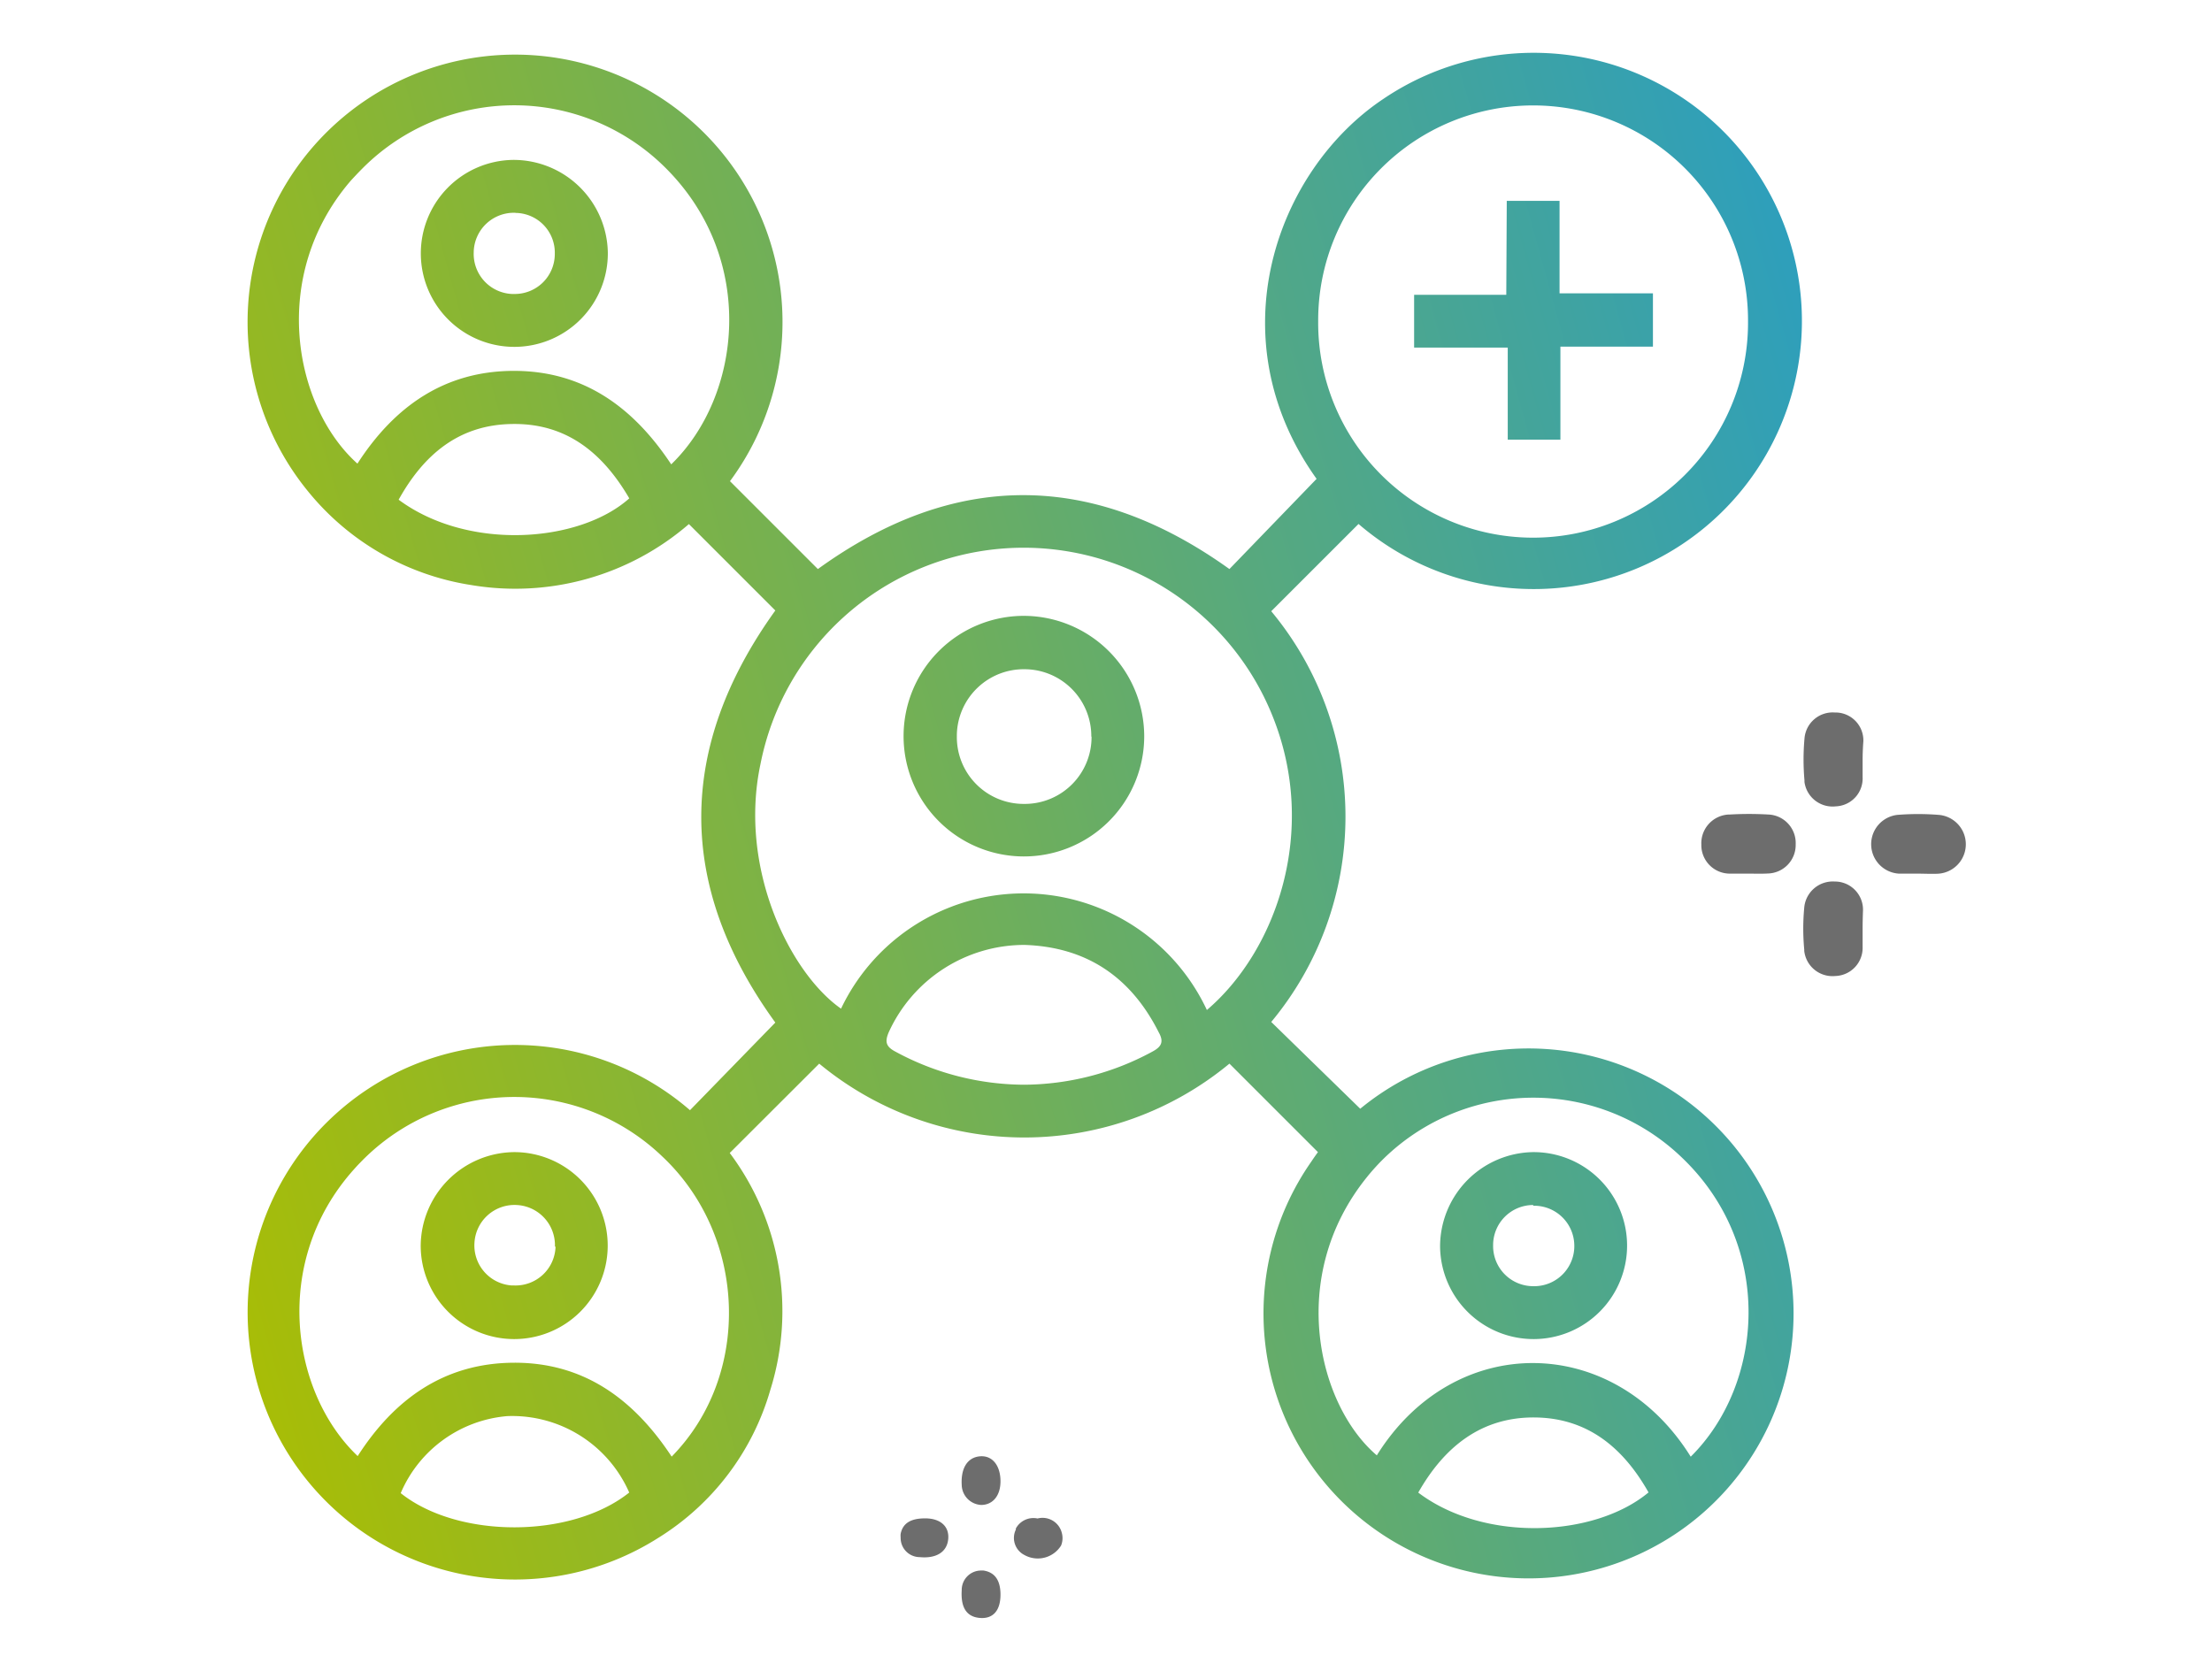
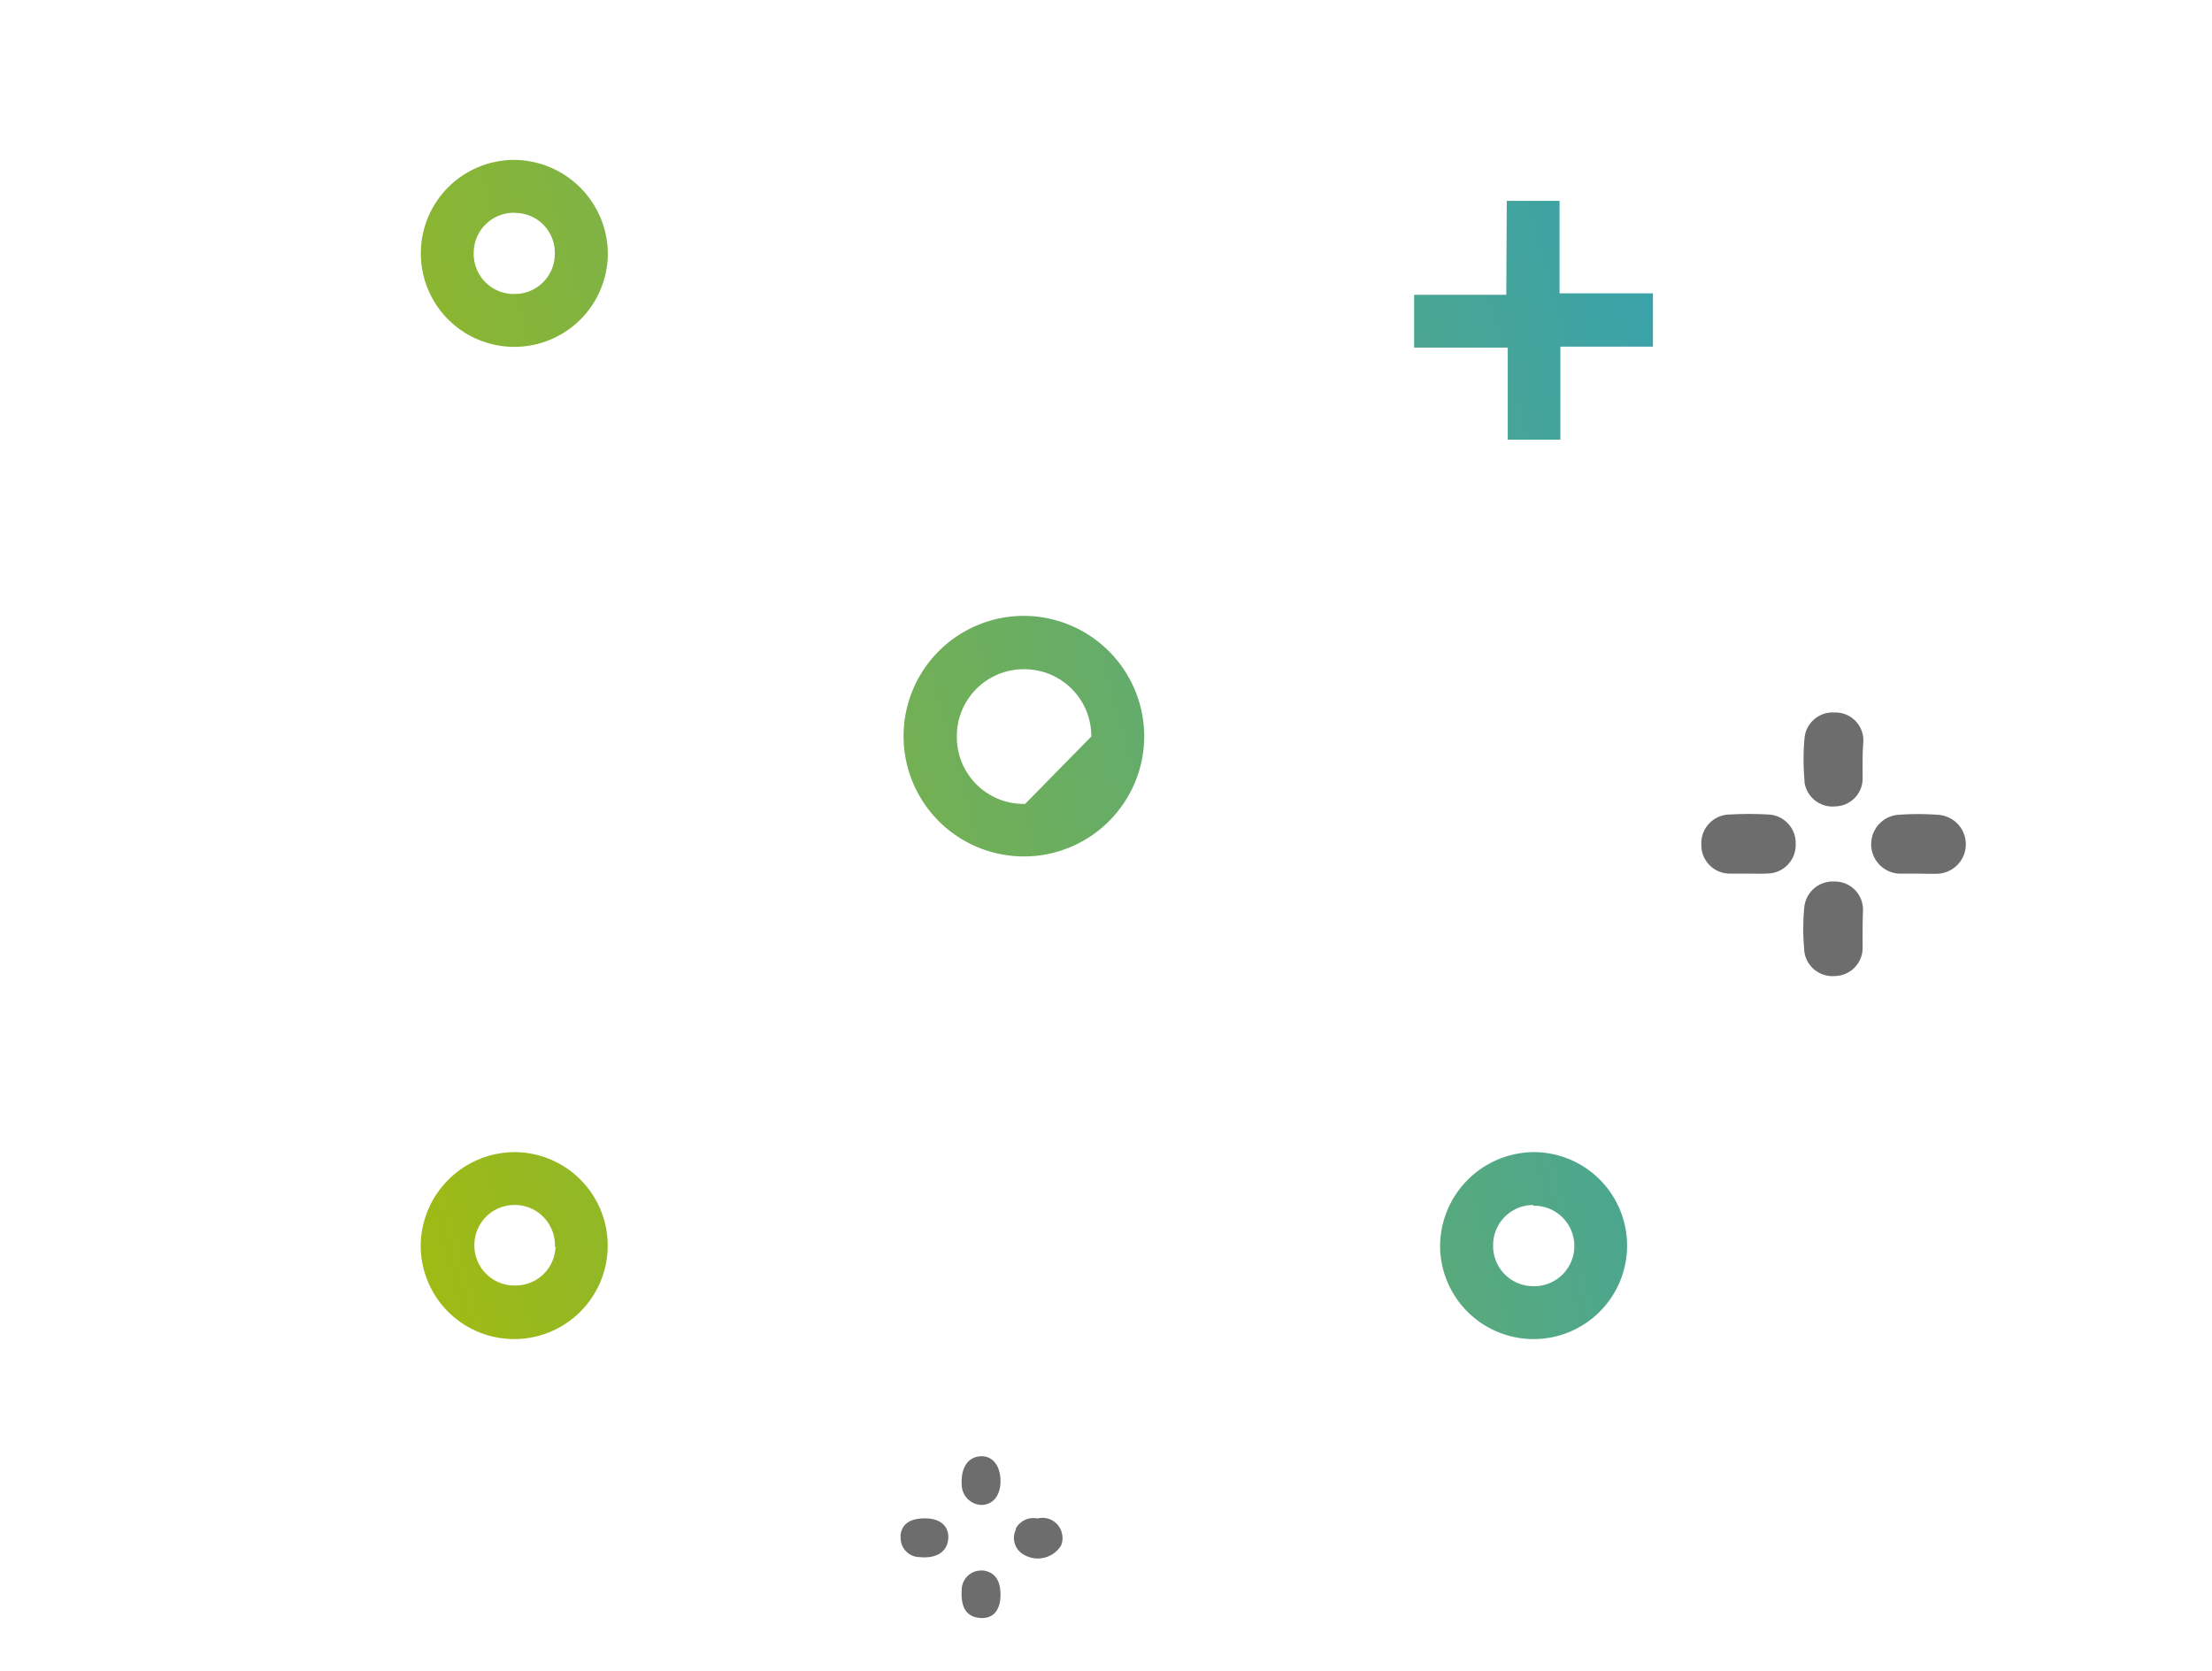
<svg xmlns="http://www.w3.org/2000/svg" xmlns:xlink="http://www.w3.org/1999/xlink" viewBox="0 0 181.45 137.08">
  <defs>
    <style>.cls-1{fill:#6d6d6d;}.cls-2{fill:url(#Degradado_sin_nombre_6);}.cls-3{fill:url(#Degradado_sin_nombre_6-2);}.cls-4{fill:url(#Degradado_sin_nombre_6-3);}.cls-5{fill:url(#Degradado_sin_nombre_6-4);}.cls-6{fill:url(#Degradado_sin_nombre_6-5);}.cls-7{fill:url(#Degradado_sin_nombre_6-6);}.cls-8{fill:none;}</style>
    <linearGradient id="Degradado_sin_nombre_6" x1="-588.98" y1="450.25" x2="-587.69" y2="450.61" gradientTransform="matrix(127.49, 0, 0, -125.32, 75098.3, 56514.35)" gradientUnits="userSpaceOnUse">
      <stop offset="0" stop-color="#acbe00" />
      <stop offset="1" stop-color="#1e9bd3" />
    </linearGradient>
    <linearGradient id="Degradado_sin_nombre_6-2" x1="-565.92" y1="435.74" x2="-557.59" y2="438.05" gradientTransform="matrix(19.74, 0, 0, -19.74, 11180.33, 8681.06)" xlink:href="#Degradado_sin_nombre_6" />
    <linearGradient id="Degradado_sin_nombre_6-3" x1="-568.09" y1="434.93" x2="-559.68" y2="437.26" gradientTransform="matrix(19.55, 0, 0, -19.59, 11108.83, 8578.48)" xlink:href="#Degradado_sin_nombre_6" />
    <linearGradient id="Degradado_sin_nombre_6-4" x1="-556.23" y1="431.33" x2="-545.51" y2="434.3" gradientTransform="matrix(15.34, 0, 0, -15.34, 8529.51, 6650.24)" xlink:href="#Degradado_sin_nombre_6" />
    <linearGradient id="Degradado_sin_nombre_6-5" x1="-559.91" y1="430.3" x2="-549.19" y2="433.28" gradientTransform="matrix(15.34, 0, 0, -15.34, 8610.76, 6731.16)" xlink:href="#Degradado_sin_nombre_6" />
    <linearGradient id="Degradado_sin_nombre_6-6" x1="-554.87" y1="431.7" x2="-544.14" y2="434.68" gradientTransform="matrix(15.34, 0, 0, -15.34, 8530.69, 6731.16)" xlink:href="#Degradado_sin_nombre_6" />
  </defs>
  <g id="Capa_2" data-name="Capa 2">
    <g id="Capa_1-2" data-name="Capa 1">
      <g id="Grupo_107" data-name="Grupo 107">
        <g id="Grupo_46" data-name="Grupo 46">
          <path id="Trazado_186" data-name="Trazado 186" class="cls-1" d="M152.79,62.37c0,.47,0,.93,0,1.39a2.29,2.29,0,0,1-2.19,2.4h0a2.33,2.33,0,0,1-2.58-2s0-.09,0-.14a19.3,19.3,0,0,1,0-3.4,2.32,2.32,0,0,1,2.49-2.16h.13a2.29,2.29,0,0,1,2.21,2.37v0C152.81,61.37,152.79,61.87,152.79,62.37Z" />
          <path id="Trazado_187" data-name="Trazado 187" class="cls-1" d="M143.45,71.68c-.5,0-1,0-1.51,0a2.34,2.34,0,0,1-2.38-2.29v-.11a2.36,2.36,0,0,1,2.26-2.45h.08a27.58,27.58,0,0,1,3.15,0,2.34,2.34,0,0,1,2.25,2.43v.1A2.34,2.34,0,0,1,145,71.67C144.46,71.7,144,71.68,143.45,71.68Z" />
          <path id="Trazado_188" data-name="Trazado 188" class="cls-1" d="M152.79,76.29c0,.46,0,.92,0,1.39a2.31,2.31,0,0,1-2.24,2.4h0A2.33,2.33,0,0,1,148,78a.41.41,0,0,0,0-.11,18.39,18.39,0,0,1,0-3.4,2.35,2.35,0,0,1,2.52-2.16h.1a2.31,2.31,0,0,1,2.2,2.41v0C152.8,75.28,152.79,75.79,152.79,76.29Z" />
          <path id="Trazado_189" data-name="Trazado 189" class="cls-1" d="M157.27,71.68c-.5,0-1,0-1.51,0a2.42,2.42,0,0,1-.12-4.82,21.44,21.44,0,0,1,3.4,0,2.42,2.42,0,0,1-.12,4.83C158.36,71.71,157.82,71.68,157.27,71.68Z" />
        </g>
        <g id="Grupo_47" data-name="Grupo 47">
          <path id="Trazado_190" data-name="Trazado 190" class="cls-1" d="M82.07,121.54c0,1.16-.61,1.92-1.56,1.94a1.68,1.68,0,0,1-1.62-1.64c-.08-1.38.47-2.26,1.49-2.35S82.07,120.24,82.07,121.54Z" />
          <path id="Trazado_191" data-name="Trazado 191" class="cls-1" d="M85.11,124.59a1.63,1.63,0,0,1,2,1.22,1.61,1.61,0,0,1-.07,1,2.25,2.25,0,0,1-3,.78,1.57,1.57,0,0,1-.71-2.09l0-.09A1.64,1.64,0,0,1,85.11,124.59Z" />
          <path id="Trazado_192" data-name="Trazado 192" class="cls-1" d="M82.07,130.84c0,1.29-.6,2-1.69,1.91s-1.58-.85-1.49-2.28a1.59,1.59,0,0,1,1.57-1.61h.21C81.59,129,82.07,129.64,82.07,130.84Z" />
          <path id="Trazado_193" data-name="Trazado 193" class="cls-1" d="M75.89,124.58c1.25,0,2,.66,1.89,1.72s-1,1.59-2.34,1.46a1.57,1.57,0,0,1-1.56-1.61,1.53,1.53,0,0,1,0-.3C74.05,125,74.68,124.58,75.89,124.58Z" />
        </g>
        <g id="CJdrql.tif">
          <g id="Grupo_106" data-name="Grupo 106">
-             <path id="Trazado_323" data-name="Trazado 323" class="cls-2" d="M108,39.29C99.73,27.72,104.7,14,113.44,8.14a22,22,0,1,1-2,34.85l-7.16,7.16a26.36,26.36,0,0,1,0,33.7l7.3,7.12a21.74,21.74,0,1,1-4,4.32c.17-.26.35-.51.53-.76l-7.26-7.26a26.39,26.39,0,0,1-33.65,0l-7.34,7.33a21.64,21.64,0,0,1,3.33,19.44A21.16,21.16,0,0,1,54,126.18a21.93,21.93,0,1,1,2.6-35.09l7-7.19c-8.1-11.17-8.1-22.54,0-33.81L56.51,43a21.77,21.77,0,0,1-17.87,5,21.46,21.46,0,0,1-13.4-7.72,21.94,21.94,0,1,1,34.64-.8l7.21,7.21c11.15-8.07,22.47-8.1,33.76,0ZM99,82.87c5.68-4.84,9.18-14.69,5.39-24.11A22,22,0,0,0,62.38,62.7c-1.81,8.52,2.4,17.11,6.61,20.06A16.59,16.59,0,0,1,99,82.87Zm44.39-56.59a17.63,17.63,0,0,0-35.26,0v.13a17.63,17.63,0,0,0,35.26.15v-.25ZM55.06,38.1c5.77-5.59,7.06-16.82-.46-24.32a17.56,17.56,0,0,0-24.83,0c-.34.34-.66.68-1,1.05-6.78,7.89-4.58,18.63.55,23.21,3-4.65,7.12-7.62,12.87-7.61S52,33.48,55.06,38.1Zm83.63,81.42c6-5.94,6.88-17.26-.7-24.52a17.57,17.57,0,0,0-24.86.44c-.35.37-.68.74-1,1.14-6.6,8.17-4,18.74.81,22.83C119.3,109.2,132.39,109.39,138.69,119.52Zm-83.6,0c6.6-6.71,6.18-18.1-.76-24.63a17.53,17.53,0,0,0-24.79.51c-.18.18-.35.37-.52.56-6.79,7.6-5.13,18.33.32,23.51,3-4.67,7.1-7.64,12.83-7.66s9.83,3,12.93,7.71ZM84,89a22.28,22.28,0,0,0,10.5-2.7c.76-.4,1-.8.55-1.6-2.28-4.53-5.91-7-11-7.17a12.23,12.23,0,0,0-11.14,7.15c-.35.81-.23,1.2.55,1.61A22.3,22.3,0,0,0,84,89ZM32.7,41c5.69,4.22,14.82,3.55,18.92-.11-2.17-3.72-5.16-6.2-9.67-6.1C37.63,34.87,34.76,37.3,32.7,41Zm18.91,81.45a10.48,10.48,0,0,0-10-6.26,10.45,10.45,0,0,0-8.74,6.32c4.7,3.75,14,3.75,18.76-.06Zm64.71,0c5.38,4.09,14.44,3.72,18.91,0-2.07-3.66-5-6.12-9.36-6.15s-7.41,2.41-9.55,6.2Z" />
-             <path id="Trazado_324" data-name="Trazado 324" class="cls-3" d="M93.86,60.43A9.87,9.87,0,1,1,84,50.53,9.9,9.9,0,0,1,93.86,60.43Zm-4.34,0a5.49,5.49,0,0,0-5.44-5.52h0a5.49,5.49,0,0,0-5.59,5.38v.15a5.48,5.48,0,0,0,5.44,5.52h.16a5.48,5.48,0,0,0,5.45-5.51Z" />
+             <path id="Trazado_324" data-name="Trazado 324" class="cls-3" d="M93.86,60.43A9.87,9.87,0,1,1,84,50.53,9.9,9.9,0,0,1,93.86,60.43Zm-4.34,0a5.49,5.49,0,0,0-5.44-5.52h0a5.49,5.49,0,0,0-5.59,5.38v.15a5.48,5.48,0,0,0,5.44,5.52h.16Z" />
            <path id="Trazado_325" data-name="Trazado 325" class="cls-4" d="M123.6,16.48h4.33v7.59h7.66v4.37H128v7.63h-4.32V28.52H116V24.19h7.56Z" />
            <path id="Trazado_326" data-name="Trazado 326" class="cls-5" d="M49.86,20.73a7.67,7.67,0,1,1-7.77-7.61A7.74,7.74,0,0,1,49.86,20.73Zm-7.6-3.27a3.29,3.29,0,0,0-3.4,3.18v.05A3.29,3.29,0,0,0,42,24.12h.19a3.28,3.28,0,0,0,3.32-3.24v-.06a3.26,3.26,0,0,0-3.19-3.35Z" />
            <path id="Trazado_327" data-name="Trazado 327" class="cls-6" d="M125.75,94.53a7.67,7.67,0,1,1-7.62,7.75A7.75,7.75,0,0,1,125.75,94.53Zm0,4.34a3.29,3.29,0,0,0-3.27,3.29v.06a3.29,3.29,0,0,0,3.27,3.31h.19a3.29,3.29,0,0,0,3.2-3.37v0a3.29,3.29,0,0,0-3.35-3.23h0Z" />
            <path id="Trazado_328" data-name="Trazado 328" class="cls-7" d="M42.23,94.53a7.67,7.67,0,1,1-7.72,7.66A7.74,7.74,0,0,1,42.23,94.53Zm3.29,7.78a3.3,3.3,0,0,0-3.13-3.44h0a3.29,3.29,0,0,0-3.47,3.1v0a3.29,3.29,0,0,0,3.06,3.5h.19a3.28,3.28,0,0,0,3.4-3.16v-.05Z" />
          </g>
        </g>
      </g>
      <rect class="cls-8" width="181.45" height="137.08" />
    </g>
  </g>
</svg>